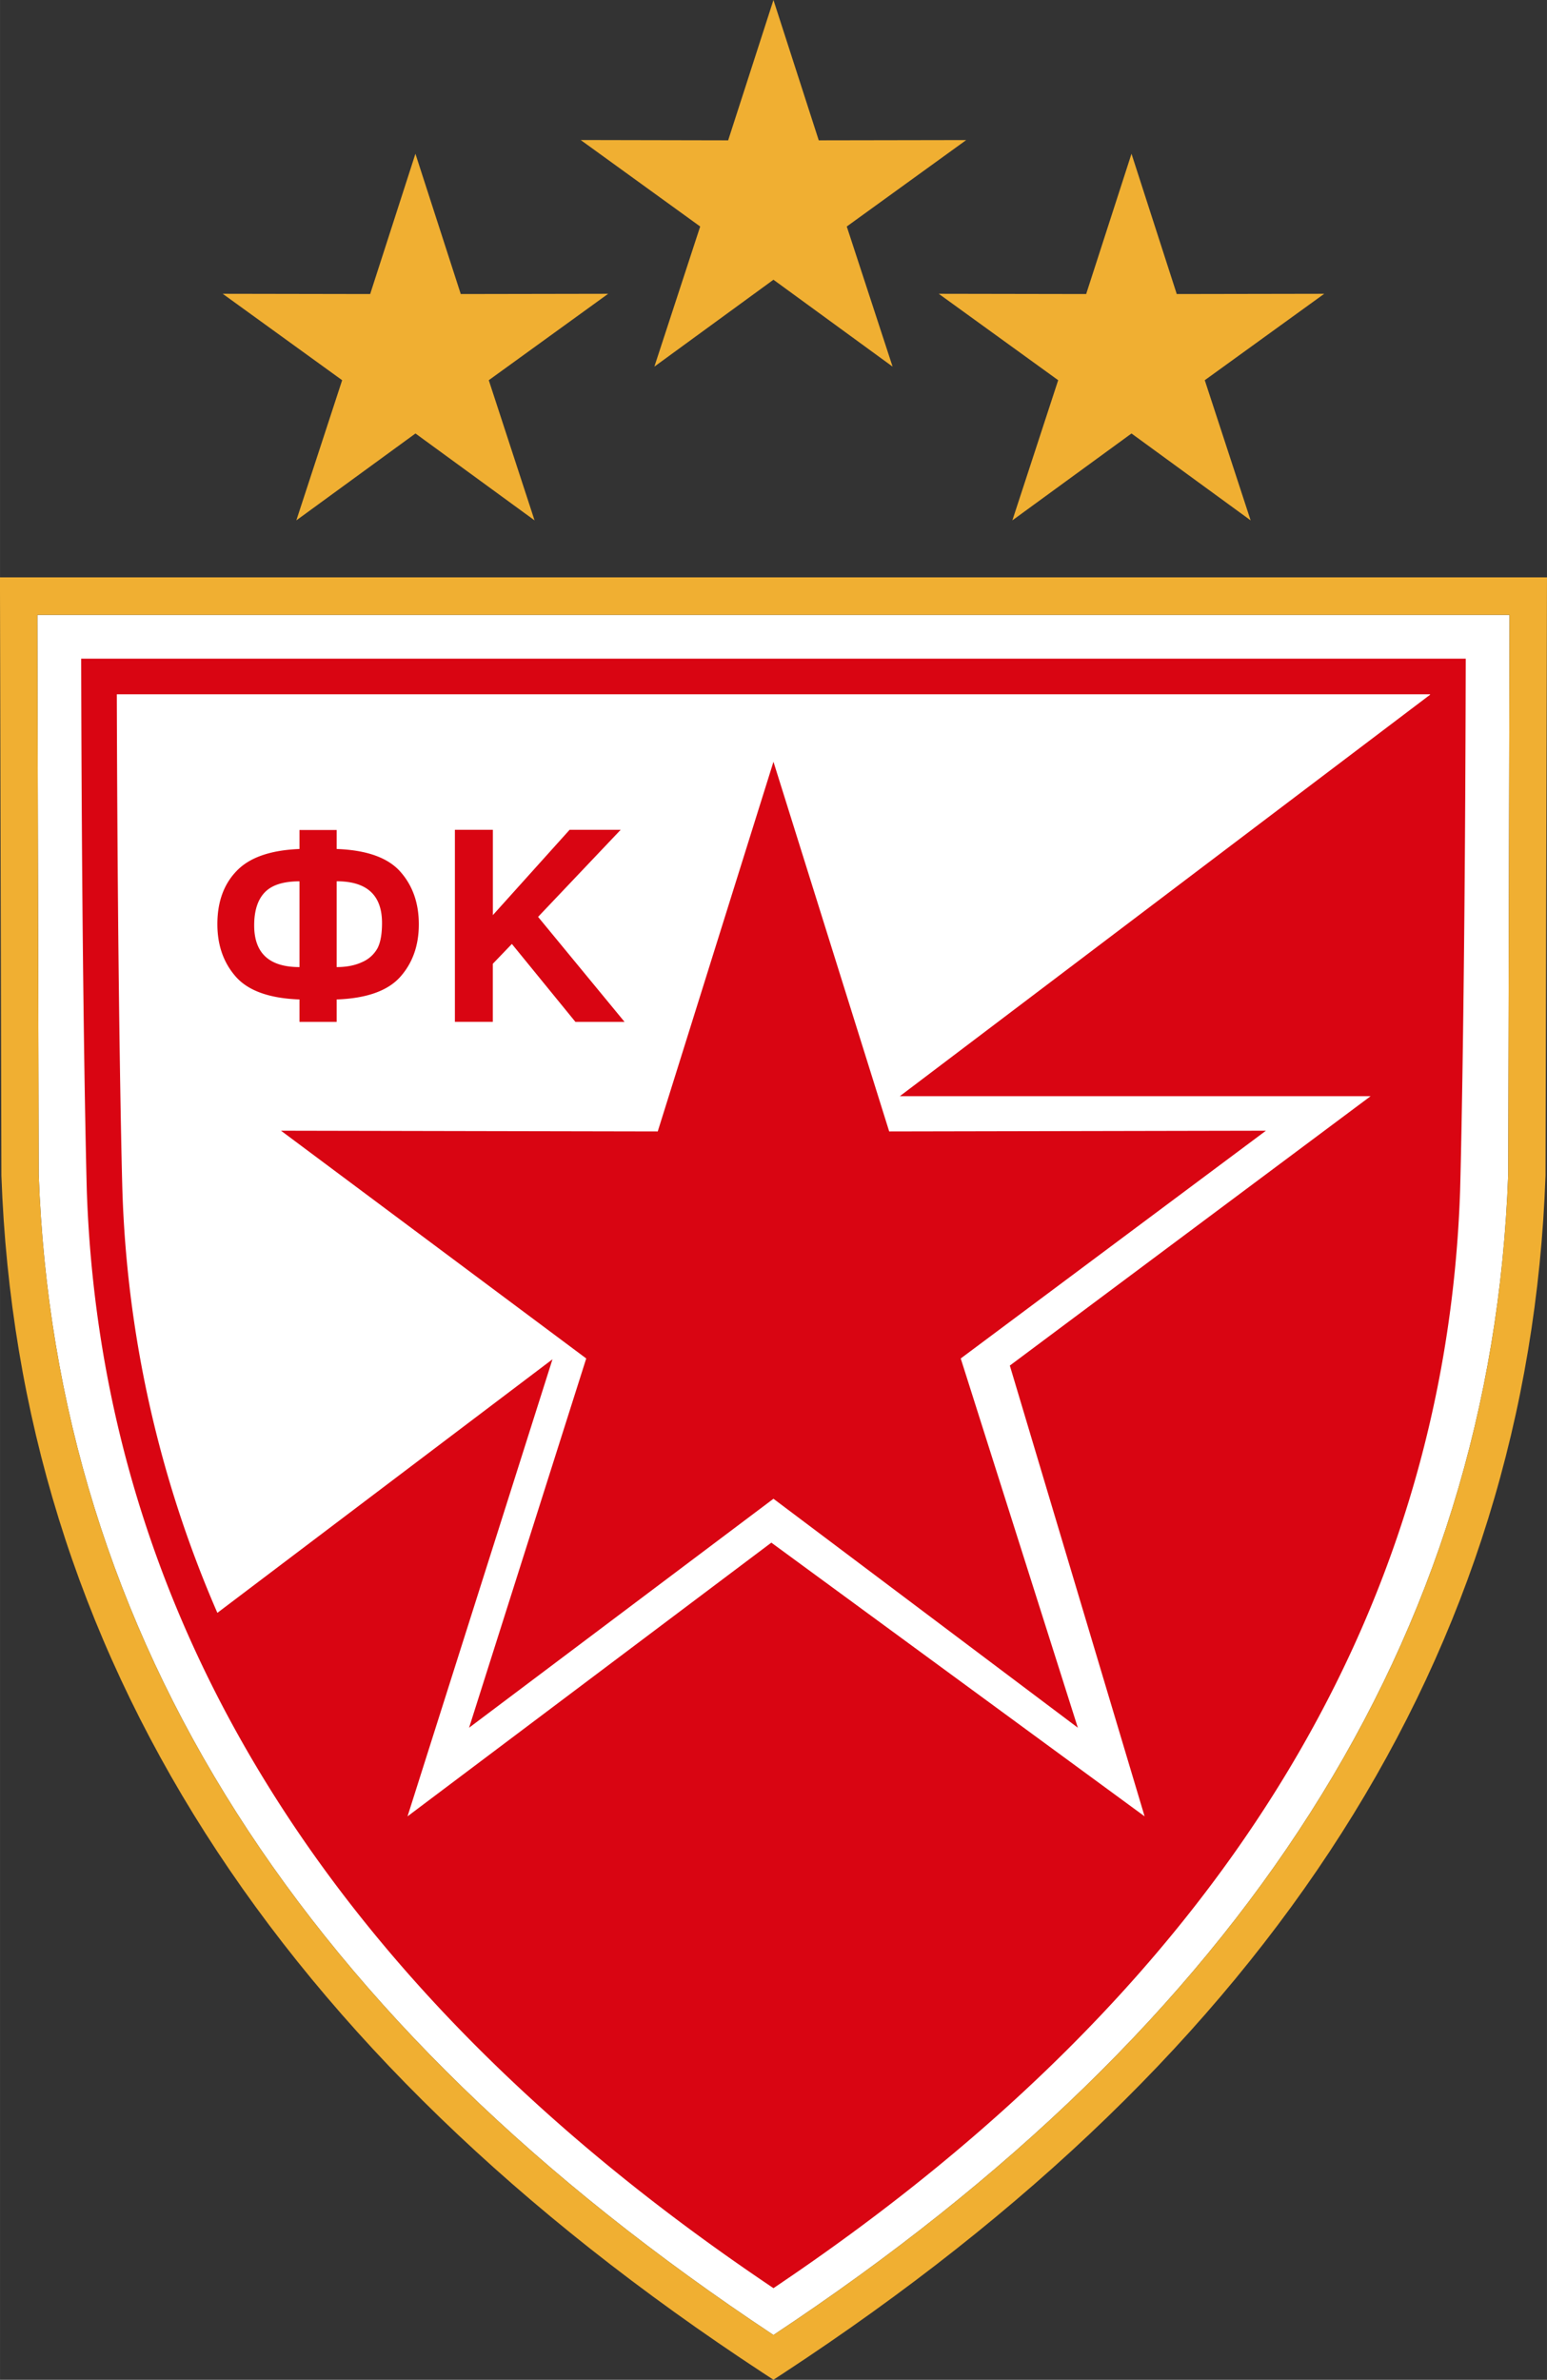
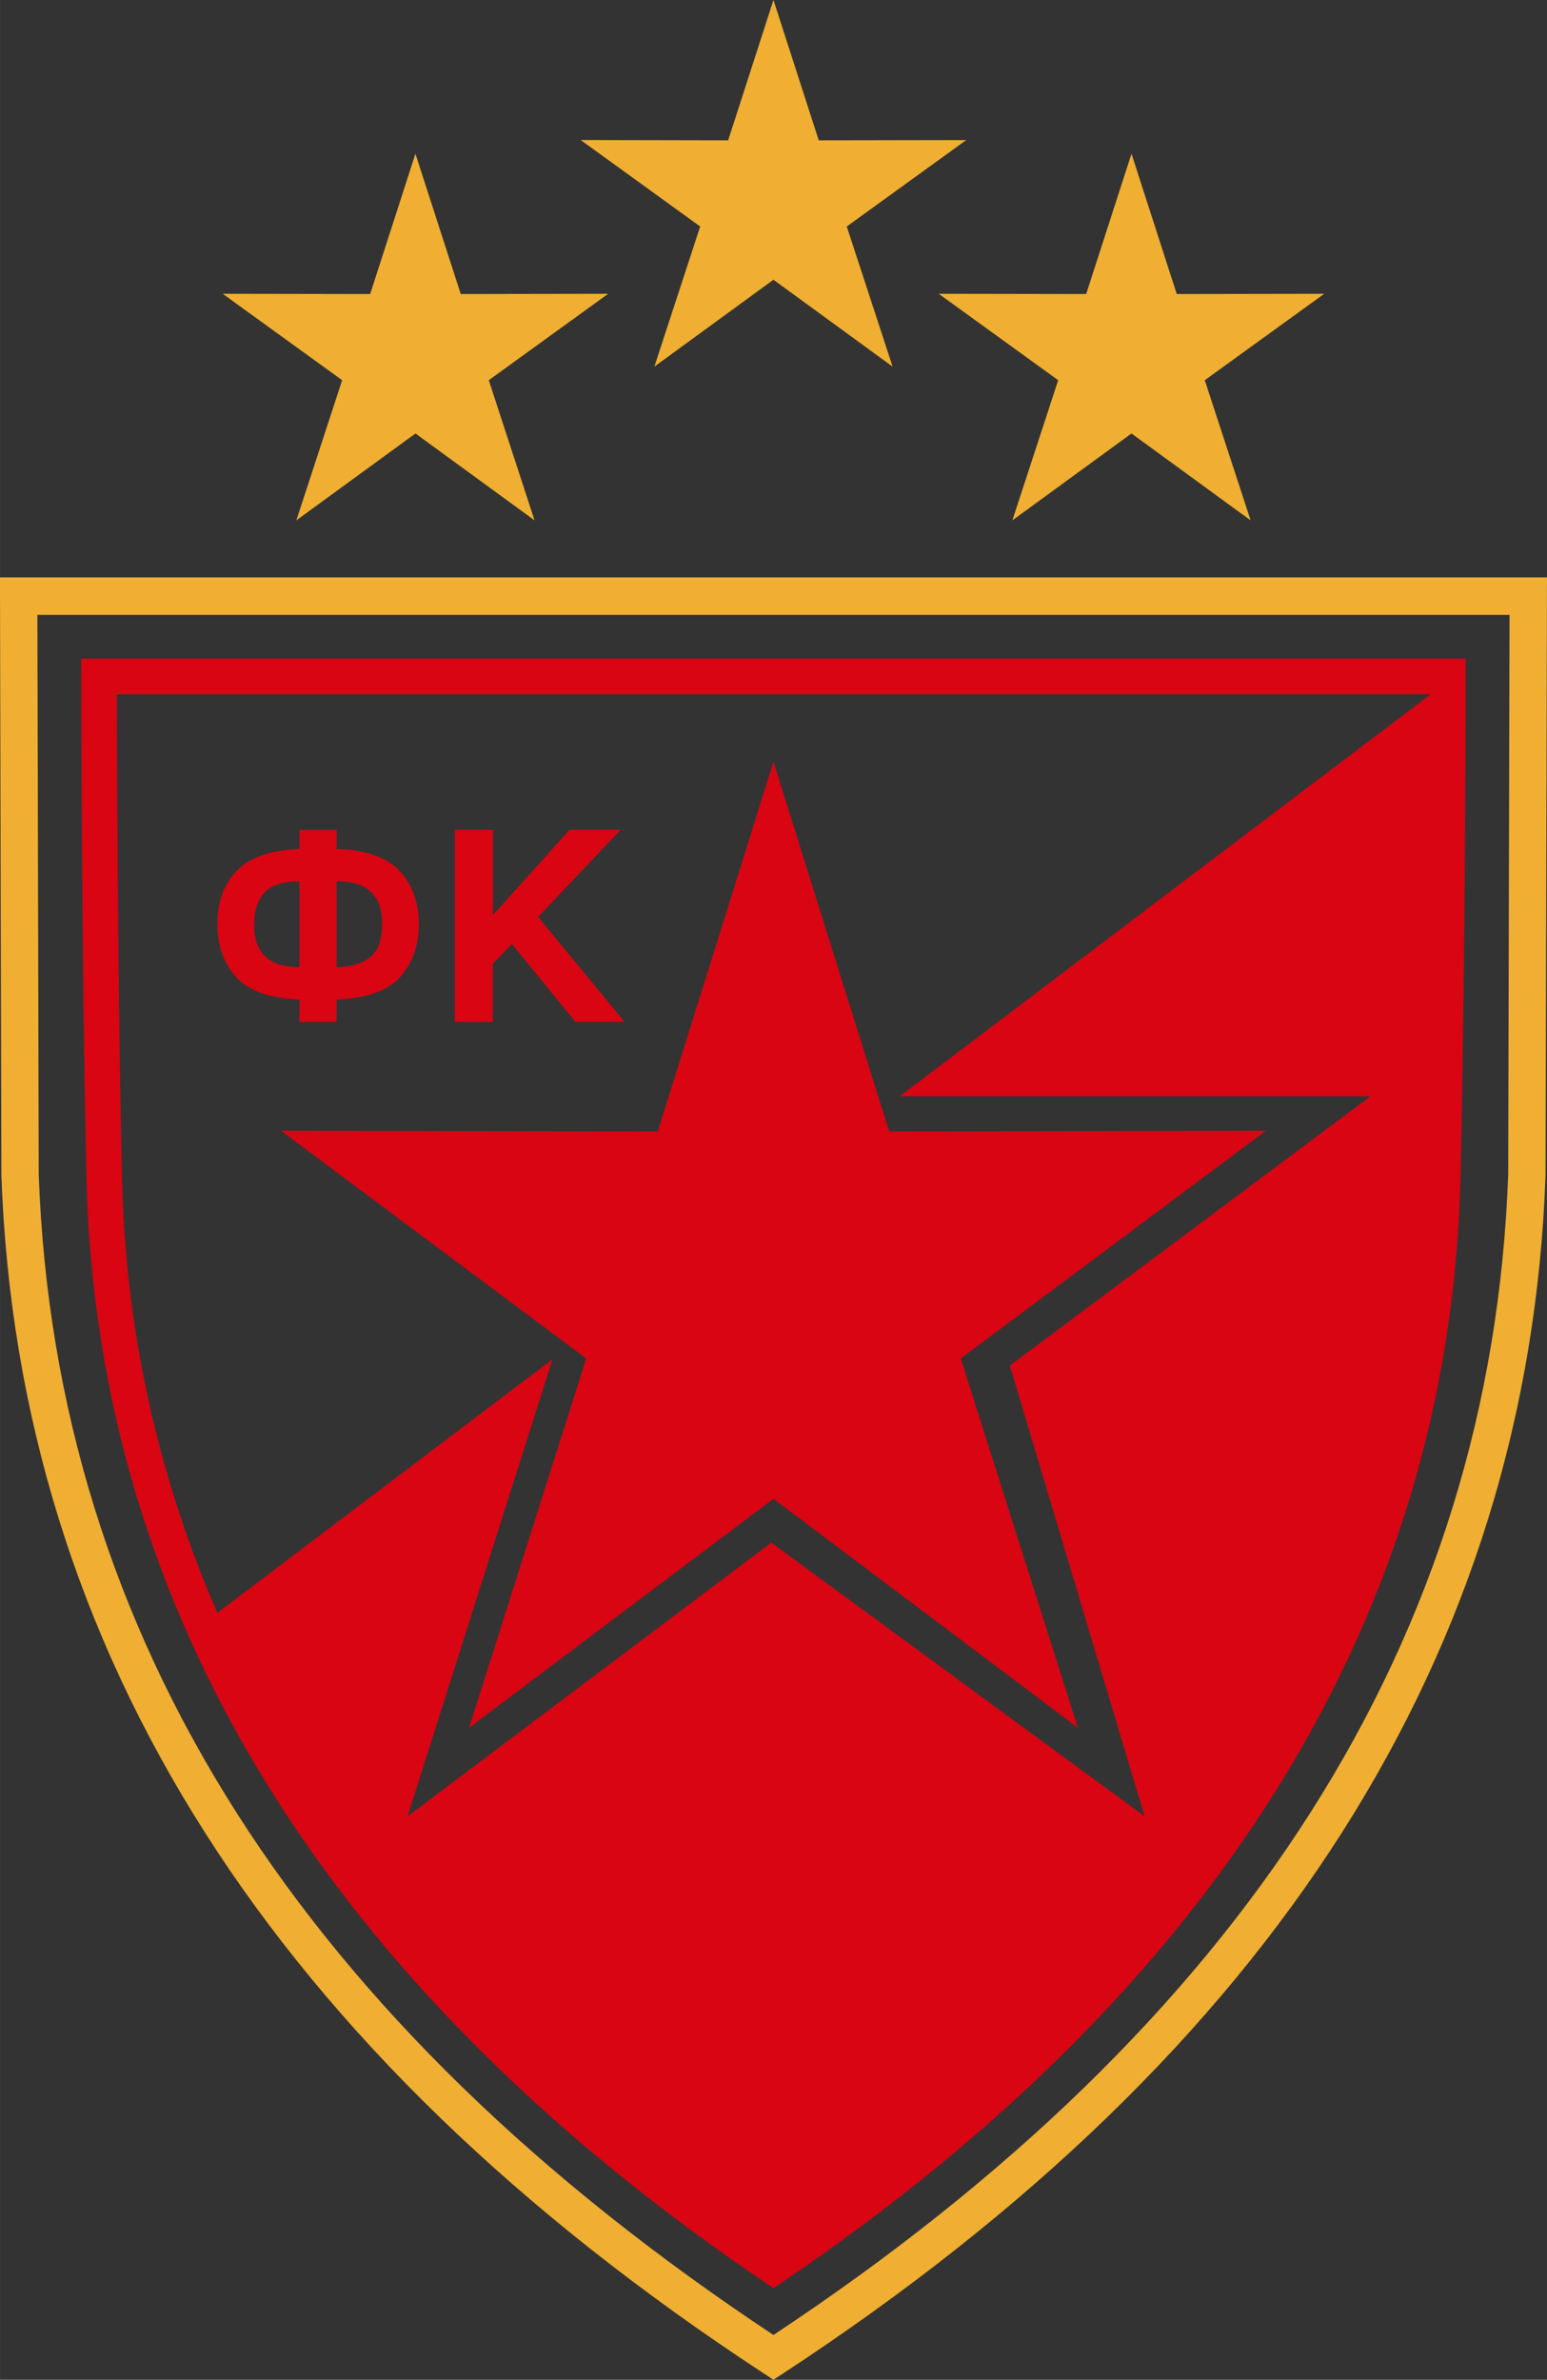
<svg xmlns="http://www.w3.org/2000/svg" height="107.678" width="70" viewBox="0 0 35.892 55.212">
  <rect x="0" y="0" width="35.892" height="55.212" fill="#333333" stroke="none" />
  <g clip-rule="evenodd" fill-rule="evenodd">
    <g stroke-width=".24">
-       <path d="M35.023 14.266H.867l.031 12.98c.192 5.372 1.723 10.31 4.594 14.816 2.838 4.453 6.989 8.49 12.453 12.111 5.464-3.62 9.616-7.658 12.453-12.111 2.871-4.505 4.402-9.444 4.594-14.817z" fill="#fff" />
-       <path d="M1.884 15.695v-.412h32.123v.412c-.02 8.106-.13 11.924-.13 11.937-.172 4.985-1.6 9.61-4.225 13.832-2.638 4.243-6.483 8.079-11.475 11.466l-.232.157-.23-.157c-4.993-3.387-8.839-7.223-11.476-11.466-2.625-4.223-4.053-8.847-4.225-13.832 0-.013-.11-3.83-.13-11.937z" fill="#fff" />
      <path d="M17.707 55.056C12.025 51.33 7.71 47.153 4.762 42.527 1.806 37.888.23 32.805.032 27.276v-.015L0 13.83l-.001-.435H35.892l-.001.435-.033 13.43v.015c-.197 5.529-1.774 10.612-4.73 15.251-2.947 4.626-7.263 8.803-12.945 12.53l-.238.155zM5.492 42.062c2.838 4.453 6.989 8.49 12.453 12.111 5.464-3.62 9.616-7.658 12.453-12.111 2.871-4.505 4.402-9.444 4.594-14.817l.031-12.98H.867l.031 12.98c.192 5.373 1.723 10.312 4.594 14.817z" fill="#f0af32" />
    </g>
    <path d="M22.417 3.25l-2.771 2.005 1.063 3.251-2.764-2.016-2.763 2.016 1.063-3.251-2.772-2.006 3.421.007L17.945 0l1.051 3.256zM8.588 6.822l1.05-3.255 1.052 3.255 3.42-.006-2.77 2.005 1.062 3.252-2.763-2.016-2.764 2.016 1.063-3.252-2.771-2.005zM25.2 6.822l1.052-3.255 1.05 3.255 3.422-.006-2.772 2.005 1.064 3.252-2.764-2.016-2.764 2.016 1.063-3.252-2.771-2.005z" fill="#f0af32" />
    <path d="M7.811 23.188v.52h-.863v-.52c-.697-.025-1.188-.202-1.475-.526-.287-.325-.43-.732-.43-1.222 0-.515.149-.927.449-1.236.3-.312.786-.48 1.456-.507v-.44h.863v.44c.694.025 1.185.2 1.473.522.288.322.433.73.433 1.224 0 .491-.143.898-.432 1.222-.288.322-.779.498-1.474.523zm0-.751c.23 0 .43-.04.595-.118A.738.738 0 008.758 22c.07-.134.105-.33.105-.587 0-.645-.35-.967-1.052-.967zm-.863 0v-1.99c-.37 0-.64.084-.804.255-.164.169-.247.425-.247.767 0 .646.35.968 1.051.968zm3.606 1.27v-4.455h.881v1.979l1.78-1.979H14.4l-1.916 2.02 2.006 2.436h-1.14L11.876 21.9l-.442.46v1.347h-.882.002z" fill="#d90512" stroke-width=".24" />
    <path d="M22.29 31.517l2.717 8.567-7.062-5.312-7.062 5.312 2.718-8.567-7.082-5.284 8.741.017 2.685-8.577 2.685 8.577 8.741-.017z" fill="#d90512" />
    <path d="M18.176 52.93c4.993-3.387 8.838-7.223 11.475-11.466 2.625-4.223 4.054-8.847 4.225-13.832 0-.013.111-3.831.13-11.937l.001-.413H1.883l.001.413c.02 8.106.13 11.924.13 11.937.172 4.985 1.6 9.61 4.225 13.832 2.637 4.243 6.483 8.079 11.475 11.466l.231.157.231-.157zm8.38-10.79l-8.66-6.35-8.441 6.35 3.363-10.604-7.775 5.883a26.68 26.68 0 01-2.204-9.811c-.004-.124-.107-3.821-.129-11.5h30.47v.01l-12.303 9.314H31.8l-8.371 6.25z" fill="#d90512" stroke-width=".24" />
  </g>
</svg>